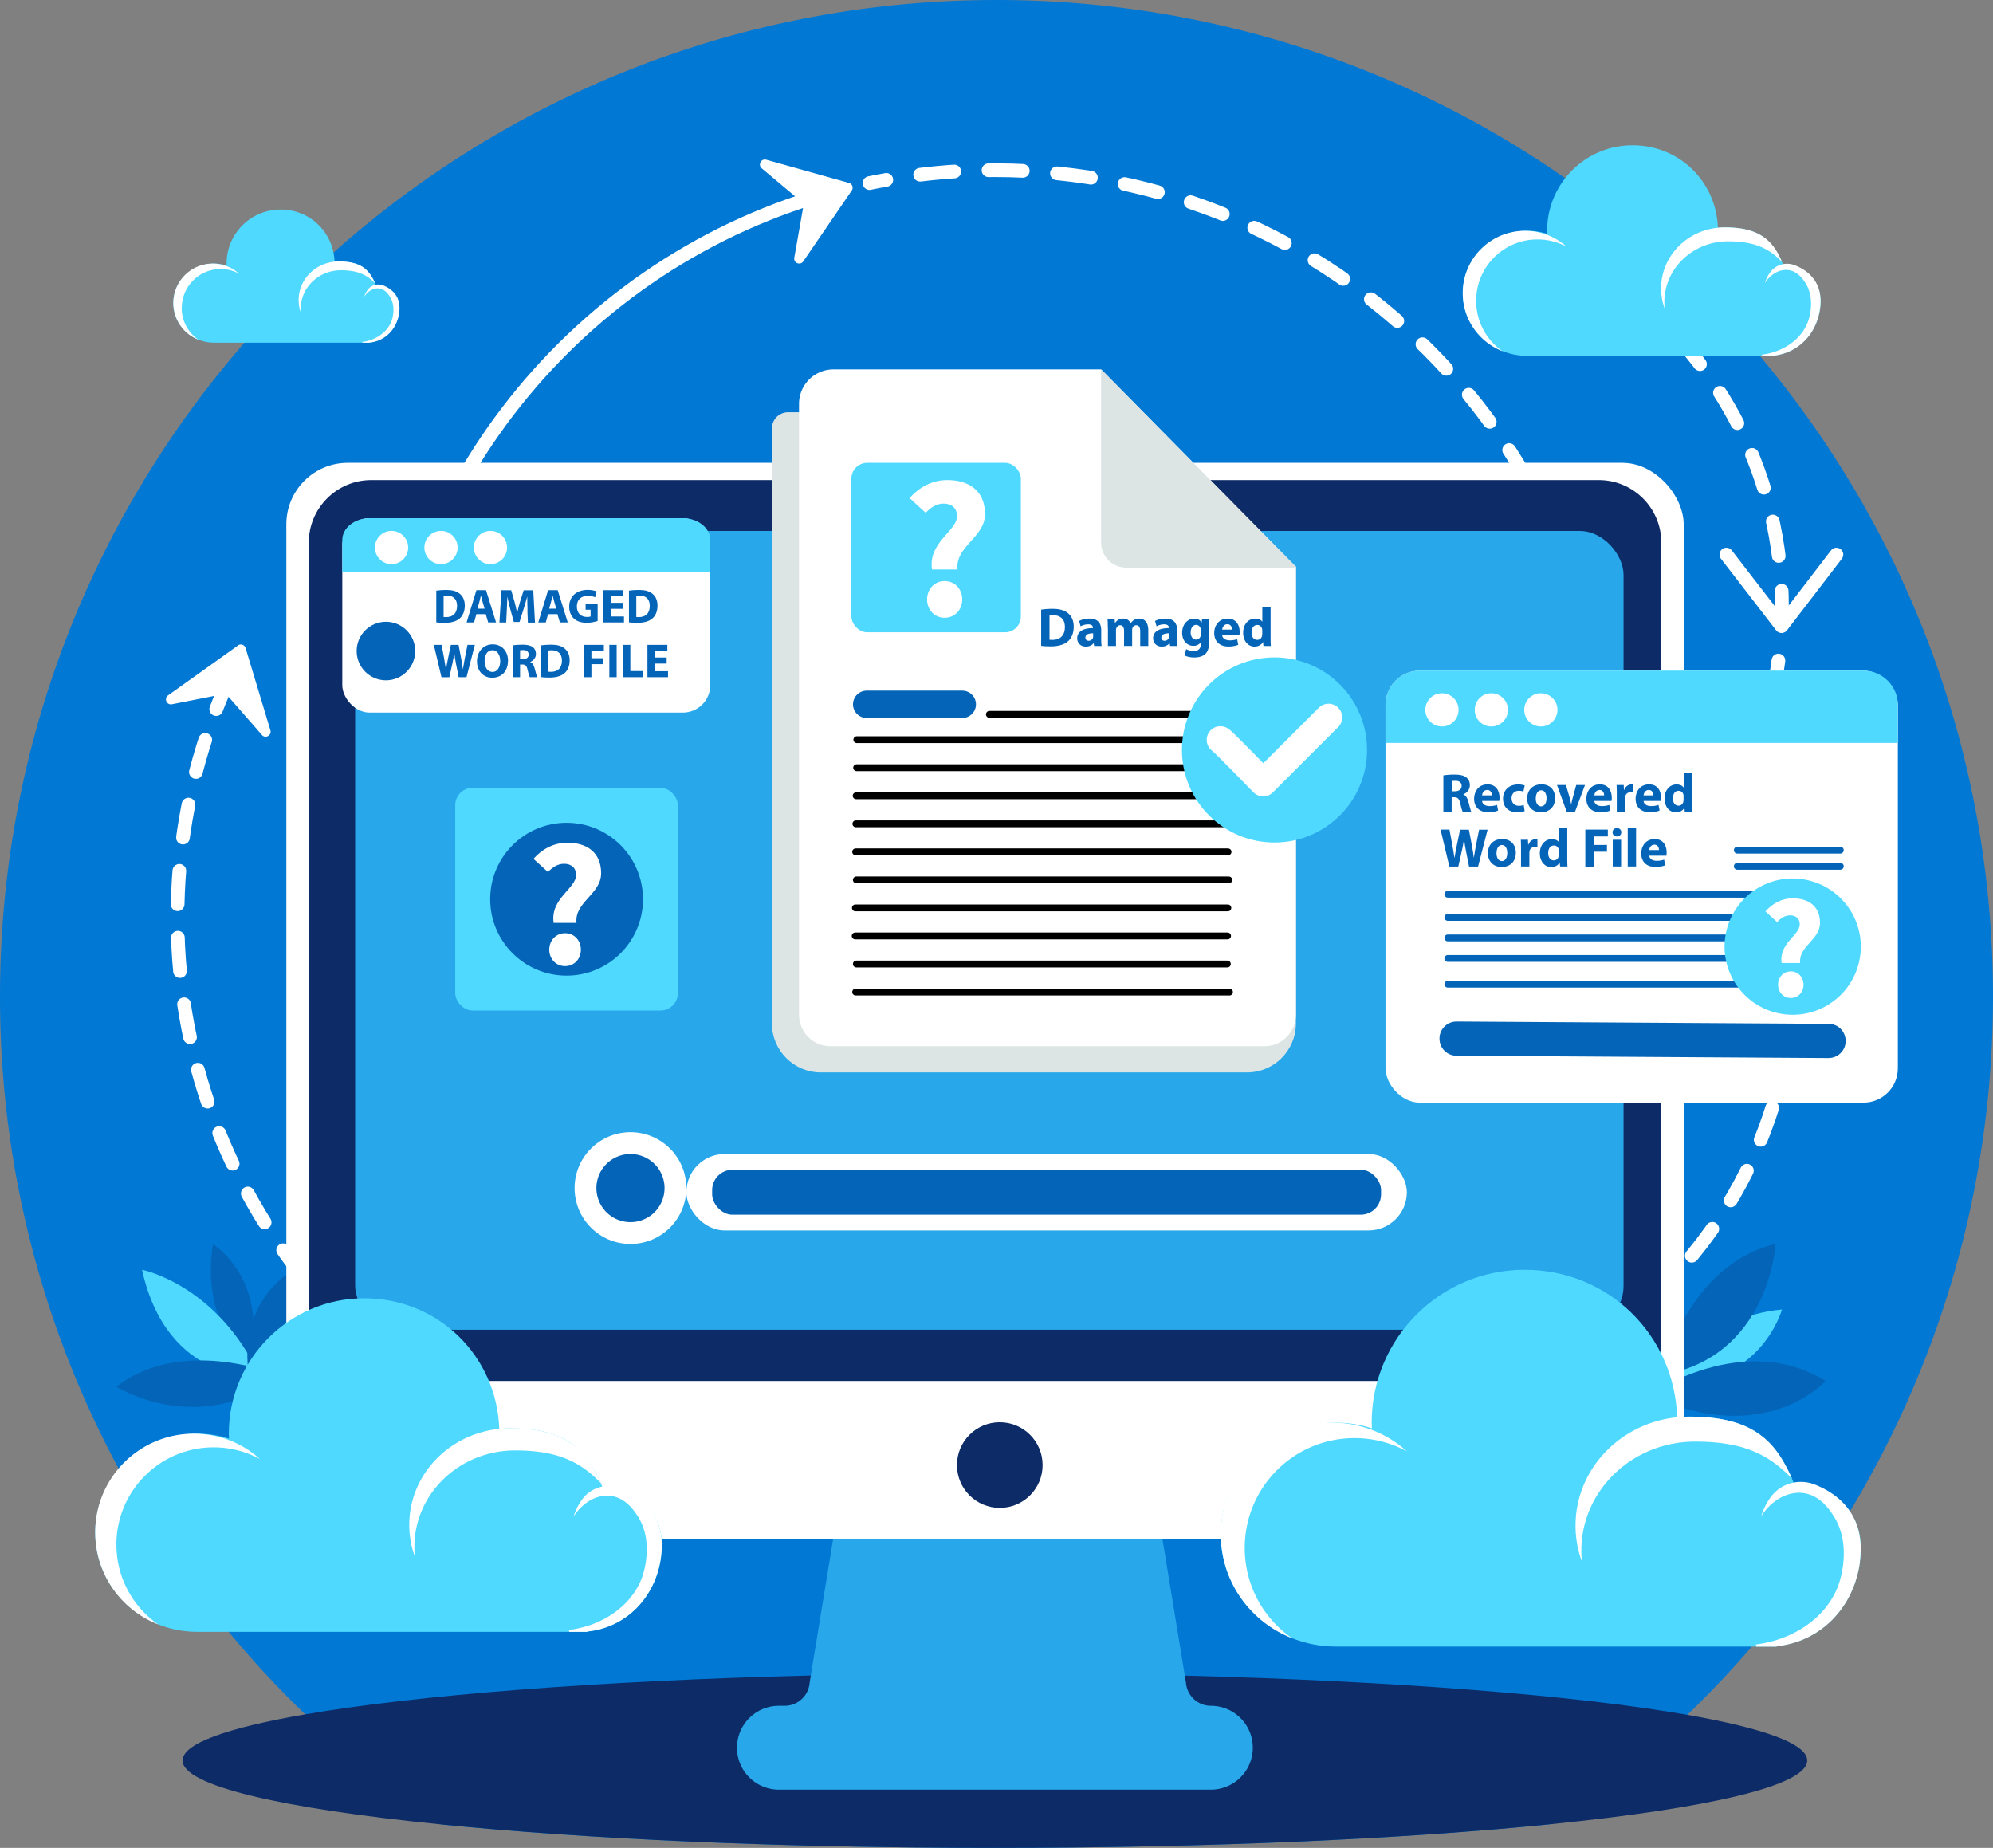
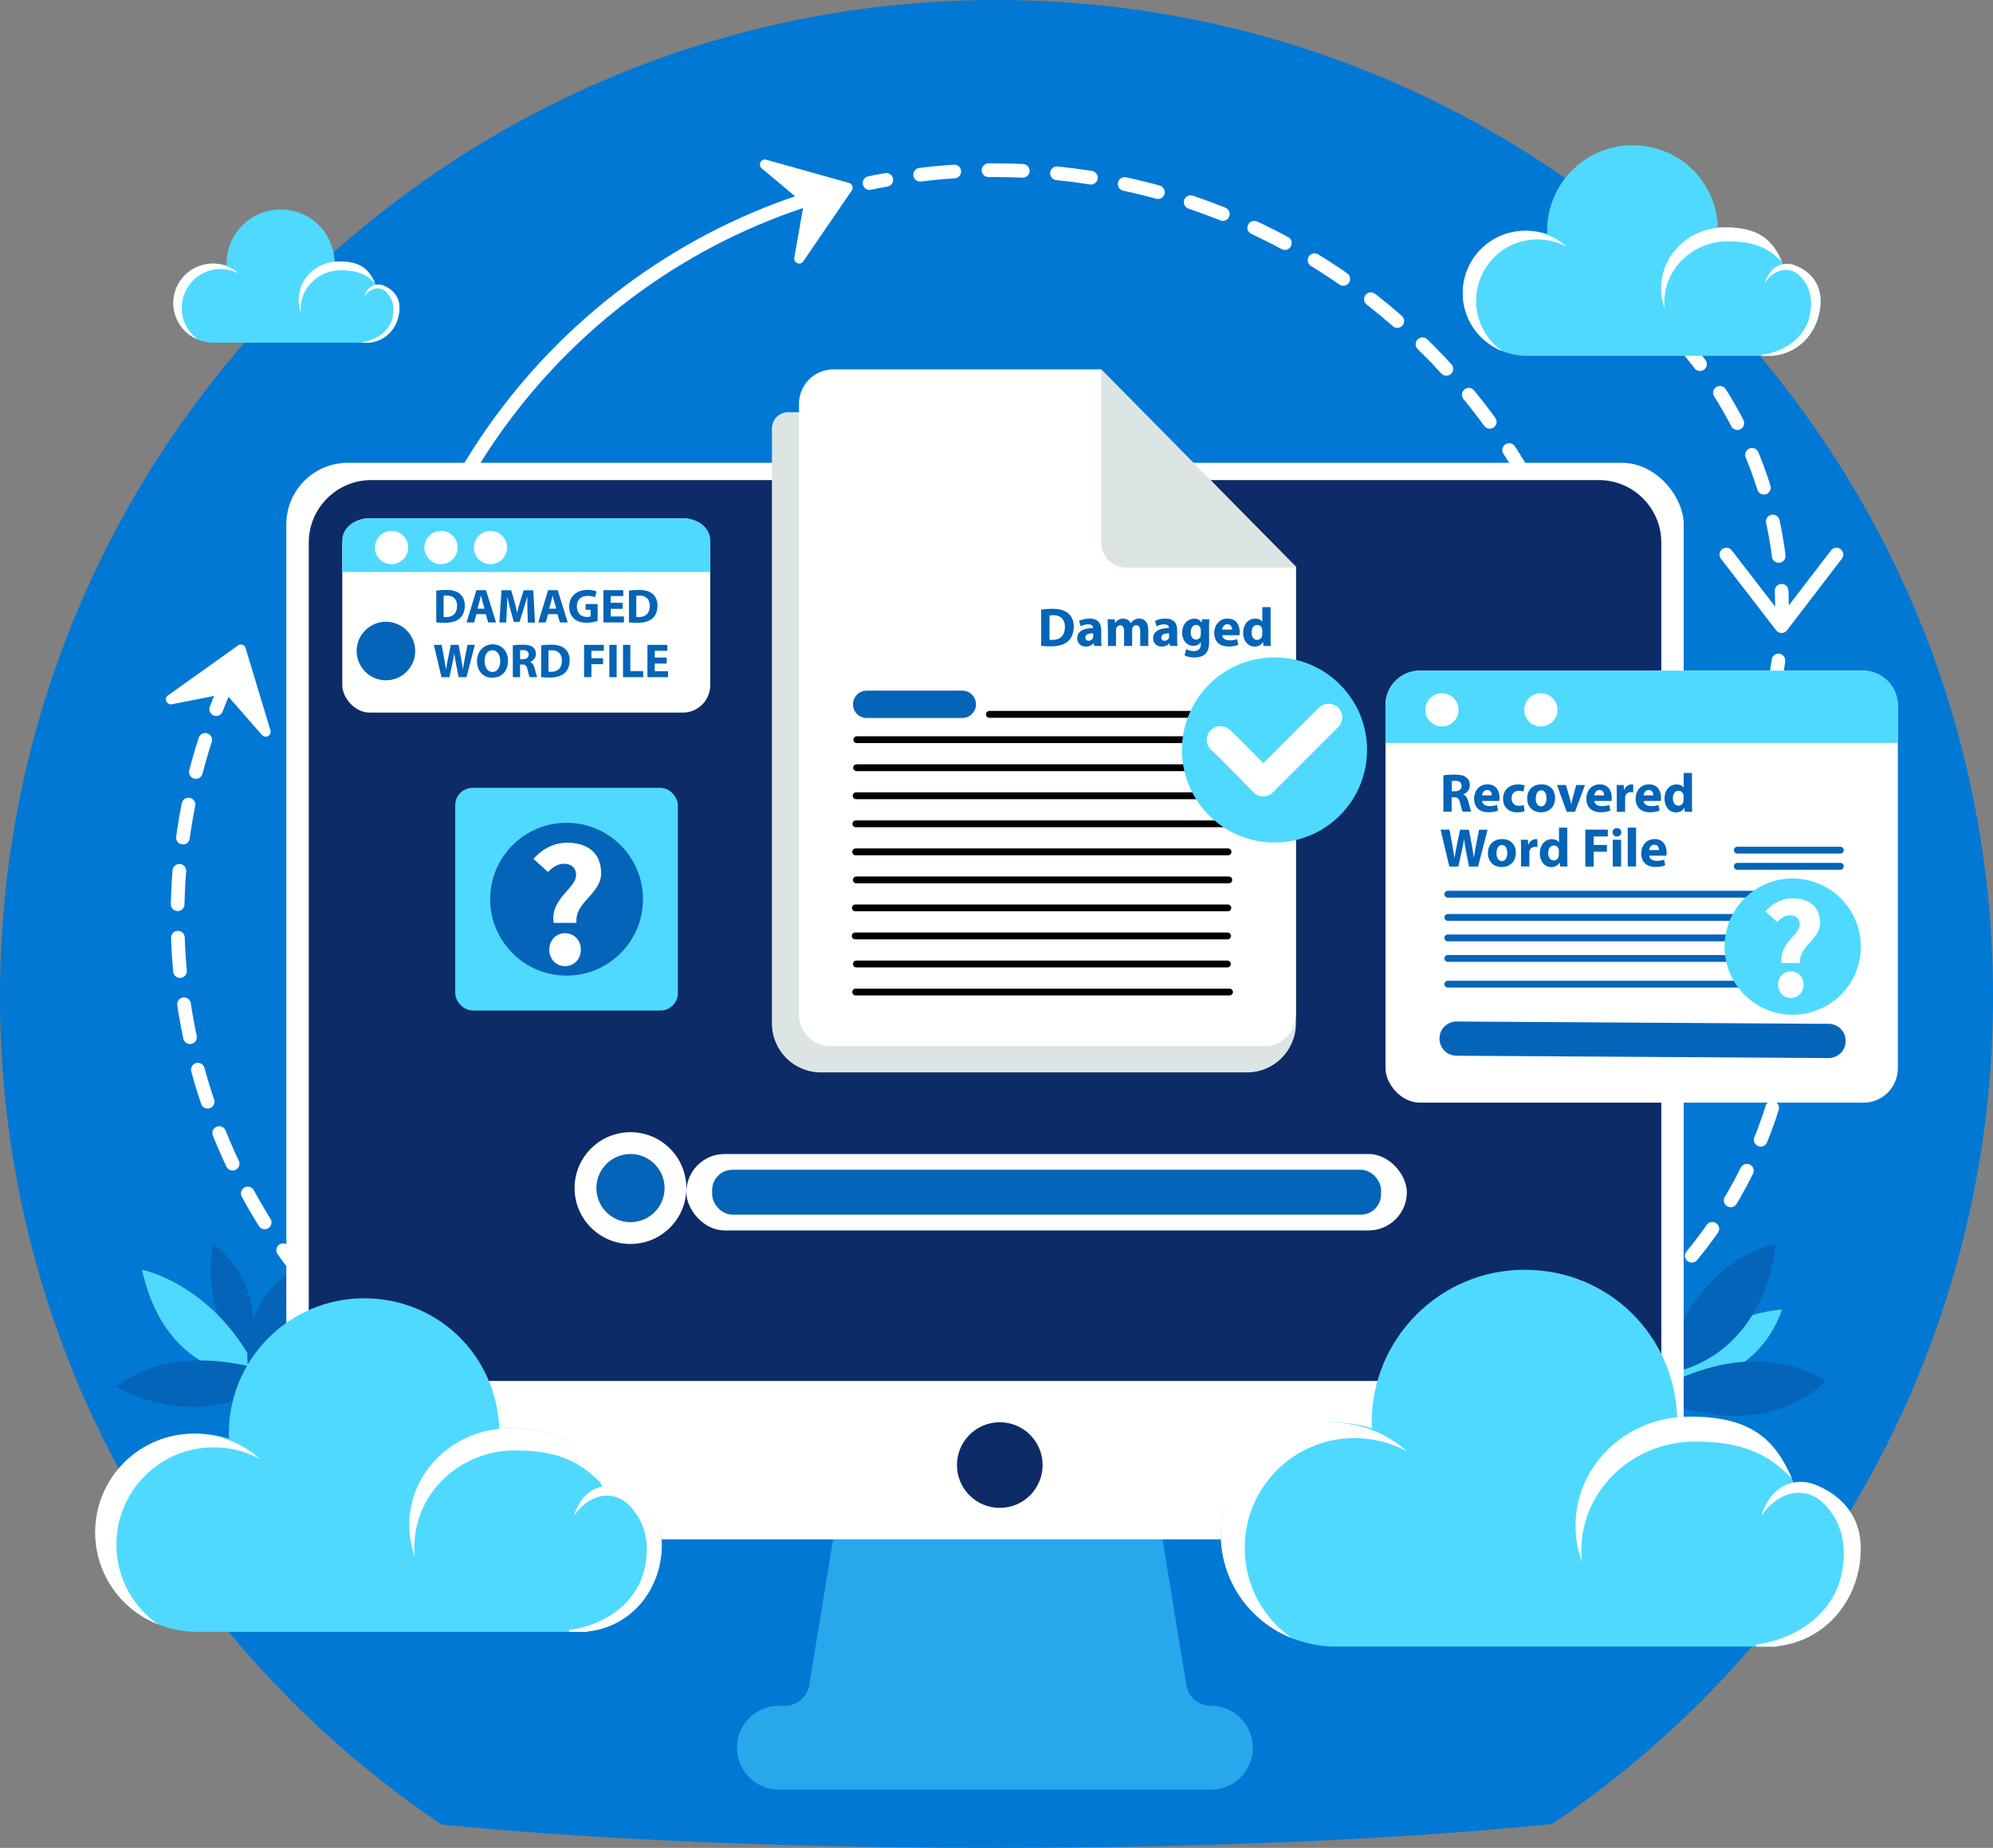
<svg xmlns="http://www.w3.org/2000/svg" viewBox="0 0 291.36 270.13">
  <rect x="0" y="0" width="291.36" height="270.13" fill="#808080" stroke="none" />
  <path d="M291.36 145.68c0 27.53-7.64 53.27-20.9 75.23a138 138 0 0 1-1.53 2.47c-3.85 6.1-8.14 11.88-12.83 17.32-2.97 3.47-6.13 6.8-9.43 9.98a146 146 0 0 1-19.78 15.97c-21.26 2.16-49.93 3.48-81.45 3.48s-59.69-1.3-80.89-3.42a147 147 0 0 1-19.93-16.1c-3.95-3.8-7.69-7.83-11.18-12.06-5.28-6.37-10.03-13.2-14.18-20.42-.63-1.11-1.25-2.22-1.86-3.35-.02-.03-.04-.07-.06-.11C6.28 194.14 0 170.64 0 145.68c0-36.57 13.48-70 35.74-95.58 2.82-3.25 5.79-6.37 8.9-9.36.57-.55 1.15-1.1 1.73-1.64v-.01c.78-.73 1.56-1.44 2.36-2.15C74.49 13.97 108.45 0 145.68 0c30.91 0 59.57 9.63 83.15 26.05 5.28 3.67 10.3 7.69 15.04 12.02.38.34.75.68 1.12 1.02 4.35 4.06 8.45 8.38 12.27 12.93 21.28 25.32 34.1 57.99 34.1 93.66" fill="#0178d4" />
  <path d="M145.44 203.94c-49.45 0-89.53-40.08-89.53-89.53 0-40.8 27.29-75.22 64.61-86.02" fill="none" stroke="#fff" stroke-miterlimit="10" stroke-width="2" />
  <g fill="none" stroke="#fff" stroke-linecap="round" stroke-linejoin="round" stroke-width="2">
    <path d="M127.12 26.76c.81-.17 1.63-.33 2.45-.47" />
    <path d="M134.52 25.54q5.37-.66 10.92-.66c49.45 0 89.53 40.08 89.53 89.53 0 19.67-6.34 37.86-17.1 52.63" stroke-dasharray="0 0 5.01 5.01" />
    <path d="M216.38 169.05c-.51.66-1.03 1.31-1.55 1.96" />
  </g>
  <g fill="none" stroke="#fff" stroke-linecap="round" stroke-linejoin="round" stroke-width="2">
    <path d="M110.38 218.51c-.84 0-1.67-.01-2.5-.04" />
    <path d="M103 218.19c-43.17-3.74-77.05-39.97-77.05-84.11 0-9.87 1.69-19.34 4.8-28.14" stroke-dasharray="0 0 4.89 4.89" />
    <path d="M31.61 103.66c.3-.78.61-1.55.94-2.32" />
  </g>
  <g fill="none" stroke="#fff" stroke-linecap="round" stroke-linejoin="round" stroke-width="2">
    <path d="M231.46 38.12c.72.42 1.43.86 2.13 1.31" />
    <path d="M237.76 42.38c13.84 10.72 22.75 27.5 22.75 46.37 0 30.67-23.56 55.84-53.56 58.4" stroke-dasharray="0 0 5.11 5.11" />
    <path d="M204.4 147.32c-.83.03-1.66.05-2.5.05" />
  </g>
  <circle cx="197.47" cy="142.47" r="64.62" fill="none" stroke="#fff" stroke-dasharray="0 0 4.95 4.95" stroke-linecap="round" stroke-linejoin="round" stroke-width="2" />
  <path d="m34.79 94.36-10.22 7.29c-.64.45-.2 1.45.56 1.3l7.46-1.47c.25-.05.52.04.69.23l5.01 5.73c.51.59 1.47.06 1.24-.69L35.9 94.73a.724.724 0 0 0-1.12-.38Zm89.32-67.62-12.09-3.39c-.75-.21-1.26.75-.66 1.26l5.83 4.89c.2.17.29.43.25.68l-1.32 7.49c-.14.77.87 1.18 1.31.54l7.09-10.36c.28-.41.08-.98-.4-1.11Z" fill="#fff" />
  <path fill="none" stroke="#fff" stroke-linecap="round" stroke-linejoin="round" stroke-width="2" d="m252.38 81.07 8.07 10.46 8.02-10.46" />
  <path d="M242.86 201.87s6.33-9.47 17.65-10.44c0 0-3.38 12.14-17.65 10.44" fill="#4fd9ff" />
  <path d="M241.02 203.94s13.76-9.56 25.86-2.07c0 0-8.67 9.93-25.86 2.07" fill="#0464b8" />
  <path d="M242.86 201.02s3.6-16.04 16.71-19.17c0 0-.9 16.62-16.71 19.17m-206.31-2.07s3.11-10.74-5.4-17.1c0 0-2.3 10.94 5.4 17.1" fill="#0464b8" />
  <path d="M20.76 185.62s10.98 2.13 17.23 15.57c0 0-13.49 1.2-17.23-15.57" fill="#4fd9ff" />
  <path d="M41.86 186.38s-7.14 4.46-5.44 14.83c0 0 9.31-5.99 5.44-14.83" fill="#0464b8" />
  <path d="M41.19 201.21s-14.3-6.15-24.17 1.51c0 0 11.89 7.56 24.17-1.51" fill="#0464b8" />
-   <path d="M264.2 257.36c0 3.66-14.34 6.96-37.31 9.29-21.26 2.16-49.93 3.48-81.45 3.48s-59.69-1.3-80.89-3.42c-23.29-2.33-37.86-5.66-37.86-9.35 0-2.48 6.57-4.79 17.93-6.75 16.41-2.82 42.82-4.91 73.91-5.68 8.65-.22 17.66-.33 26.91-.33s18.86.12 27.77.35c30.98.8 57.23 2.9 73.46 5.73 11.12 1.95 17.53 4.23 17.53 6.68" fill="#0d2b67" />
  <path d="M177.02 249.36c-1.91 0-3.49-1.47-3.64-3.37l-5.66-34.59h-43.7l-5.66 34.59a3.653 3.653 0 0 1-3.64 3.37h-.85a6.13 6.13 0 0 0 0 12.26h63.15a6.13 6.13 0 0 0 0-12.26" fill="#28a7ea" />
  <rect x="41.86" y="67.66" width="204.28" height="157.36" rx="8.98" ry="8.98" fill="#fff" />
  <path d="M54.27 70.18h179.46c5.04 0 9.14 4.09 9.14 9.14v122.56H45.14V79.32c0-5.04 4.09-9.14 9.14-9.14Z" fill="#0d2b67" />
-   <rect x="51.92" y="77.62" width="185.43" height="116.77" rx="6.42" ry="6.42" fill="#28a7ea" />
  <circle cx="146.16" cy="214.17" r="6.26" fill="#0d2b67" />
  <rect x="50.04" y="75.75" width="53.79" height="28.42" rx="4" ry="4" fill="#fff" />
  <path d="M103.83 78.94v4.68H50.04v-4.68c0-1.76 1.79-3.19 4-3.19h45.79c2.21 0 4 1.43 4 3.19" fill="#4fd9ff" />
  <rect x="202.55" y="98.04" width="74.9" height="63.15" rx="5.02" ry="5.02" fill="#fff" />
  <path d="M277.45 103.06v5.54h-74.9v-5.54c0-2.77 2.25-5.02 5.02-5.02h64.86c2.77 0 5.02 2.25 5.02 5.02" fill="#4fd9ff" />
  <path d="M267.32 154.67h-.02l-54.38-.34c-1.38 0-2.49-1.13-2.48-2.52 0-1.38 1.13-2.48 2.5-2.48h.02l54.38.34c1.38 0 2.49 1.13 2.48 2.52 0 1.38-1.13 2.48-2.5 2.48" fill="#0464b8" />
  <path fill="none" stroke="#0464b8" stroke-linecap="round" stroke-linejoin="round" d="M211.66 143.87h45.32m-45.32-3.76h45.32m-45.32-3h45.32m-45.32-3h45.32m-45.32-3.39h45.32m-3-4.08h15.06m-15.06-2.36h15.06" />
  <circle cx="262.08" cy="138.38" r="9.96" transform="rotate(-76.66 262.078 138.383)" fill="#4fd9ff" />
  <path d="M263.11 135.13c0-.86-.58-1.32-1.41-1.32-.77 0-1.34.4-1.91.97l-1.7-1.55c.99-1.12 2.37-1.91 4-1.91 2.26 0 3.98 1.12 3.98 3.6s-3.15 3.38-2.91 5.86h-2.7c-.43-2.88 2.65-4.06 2.65-5.65m-3.17 8.82c0-1.1.79-1.95 1.86-1.95s1.86.85 1.86 1.95-.79 1.94-1.86 1.94-1.86-.85-1.86-1.94" fill="#fff" />
  <path d="M211.02 113.35c.39-.07.97-.12 1.62-.12.8 0 1.36.12 1.74.43.32.26.5.63.5 1.13 0 .68-.49 1.16-.95 1.32v.03c.37.15.58.51.72 1 .17.61.33 1.31.43 1.52h-1.25c-.08-.16-.22-.59-.37-1.26s-.38-.85-.88-.86h-.36v2.12h-1.21v-5.31Zm1.21 2.32h.48c.6 0 .97-.31.97-.78 0-.49-.34-.75-.89-.75-.29 0-.46.02-.55.04v1.48Zm4.44 1.43c.04.5.54.74 1.1.74.41 0 .75-.06 1.08-.17l.16.82c-.4.17-.89.25-1.42.25-1.33 0-2.09-.77-2.09-1.99 0-.99.62-2.09 1.97-2.09 1.27 0 1.75.99 1.75 1.95 0 .21-.02.39-.04.48h-2.52Zm1.43-.83c0-.29-.13-.79-.68-.79-.51 0-.72.47-.76.79zm4.79 2.3c-.22.1-.63.18-1.09.18-1.26 0-2.07-.77-2.07-2 0-1.14.78-2.08 2.24-2.08.32 0 .67.06.93.15l-.19.9c-.15-.06-.36-.12-.68-.12-.64 0-1.06.46-1.05 1.1 0 .72.48 1.1 1.07 1.1.29 0 .51-.05.7-.13zm4.45-1.9c0 1.43-1.01 2.08-2.06 2.08-1.14 0-2.02-.75-2.02-2.02s.83-2.07 2.09-2.07 1.99.82 1.99 2.01m-2.83.04c0 .67.28 1.17.8 1.17.47 0 .78-.48.78-1.18 0-.58-.22-1.17-.77-1.17-.58 0-.8.6-.8 1.18Zm4.42-1.95.53 1.82c.1.33.16.64.22.95h.03c.06-.32.13-.62.22-.95l.5-1.82h1.28l-1.46 3.91h-1.21l-1.42-3.91h1.32Zm4.15 2.34c.04.5.54.74 1.1.74.41 0 .75-.06 1.08-.17l.16.82c-.4.17-.89.25-1.42.25-1.33 0-2.09-.77-2.09-1.99 0-.99.62-2.09 1.97-2.09 1.27 0 1.75.99 1.75 1.95 0 .21-.02.39-.04.48h-2.52Zm1.43-.83c0-.29-.13-.79-.68-.79-.51 0-.72.47-.76.79zm1.85-.22c0-.57-.01-.95-.03-1.29h1.04l.04.72h.03c.2-.57.68-.81 1.06-.81.11 0 .17 0 .26.02v1.14c-.09-.02-.19-.03-.33-.03-.45 0-.75.24-.83.62-.01.08-.02.17-.02.27v1.98h-1.22zm3.92 1.05c.04.5.54.74 1.1.74.41 0 .75-.06 1.08-.17l.16.82c-.4.17-.89.25-1.42.25-1.33 0-2.09-.77-2.09-1.99 0-.99.62-2.09 1.97-2.09 1.27 0 1.75.99 1.75 1.95 0 .21-.02.39-.04.48h-2.52Zm1.43-.83c0-.29-.13-.79-.68-.79-.51 0-.72.47-.76.79zm5.64-3.28v4.51c0 .44.01.91.03 1.17h-1.08l-.05-.57h-.02c-.25.44-.72.66-1.22.66-.92 0-1.67-.79-1.67-2.01 0-1.31.82-2.08 1.75-2.08.48 0 .85.17 1.03.44h.02v-2.12h1.22Zm-1.22 3.42c0-.07 0-.15-.02-.22-.07-.33-.33-.59-.71-.59-.56 0-.84.49-.84 1.11 0 .66.33 1.07.83 1.07.35 0 .63-.24.7-.58.02-.08.03-.18.03-.28v-.51Zm-34.25 10.26-1.28-5.39h1.3l.41 2.22c.12.64.23 1.34.31 1.89h.02c.09-.59.22-1.23.35-1.9l.46-2.2h1.29l.43 2.27c.12.63.21 1.2.28 1.8h.02c.08-.6.2-1.23.32-1.87l.44-2.2h1.24l-1.39 5.39h-1.32l-.46-2.32c-.11-.54-.19-1.05-.26-1.66h-.02c-.09.61-.18 1.12-.31 1.66l-.52 2.32h-1.34Zm9.72-2c0 1.43-1.01 2.08-2.06 2.08-1.14 0-2.02-.75-2.02-2.02s.83-2.07 2.09-2.07 1.99.82 1.99 2.01m-2.83.04c0 .67.28 1.17.8 1.17.47 0 .78-.48.78-1.18 0-.58-.22-1.17-.77-1.17-.58 0-.8.6-.8 1.18Zm3.59-.66c0-.57-.01-.95-.03-1.29h1.04l.04.72h.03c.2-.57.68-.81 1.06-.81.11 0 .17 0 .26.02v1.14c-.09-.02-.19-.03-.33-.03-.45 0-.75.24-.83.62-.01.08-.02.17-.02.27v1.98h-1.22zm6.76-3.06v4.51c0 .44.01.91.03 1.17h-1.08l-.05-.57H228c-.25.44-.72.66-1.22.66-.92 0-1.67-.79-1.67-2.01 0-1.31.82-2.08 1.75-2.08.48 0 .85.17 1.03.44h.02v-2.12h1.22Zm-1.22 3.42c0-.07 0-.15-.02-.22-.07-.33-.33-.59-.71-.59-.56 0-.84.49-.84 1.11 0 .66.33 1.07.83 1.07.35 0 .63-.24.7-.58.02-.08.03-.18.03-.28v-.51Zm3.86-3.13h3.29v1h-2.07v1.24h1.94v.99h-1.94v2.17h-1.22v-5.39Zm5.26.39c0 .34-.25.61-.65.61s-.63-.27-.63-.61c0-.35.25-.61.64-.61s.64.26.64.61m-1.25 5v-3.91h1.22v3.91zm2.19-5.68h1.22v5.68h-1.22zm3.14 4.11c.04.5.54.74 1.1.74.41 0 .75-.06 1.08-.17l.16.82c-.4.17-.89.25-1.42.25-1.33 0-2.09-.77-2.09-1.99 0-.99.62-2.09 1.97-2.09 1.27 0 1.75.99 1.75 1.95 0 .21-.02.39-.04.48h-2.52Zm1.43-.83c0-.29-.13-.79-.68-.79-.51 0-.72.47-.76.79z" fill="#0464b8" />
  <path d="M161.36 60.26h-46.15c-1.3 0-2.36 1.06-2.36 2.36v87c0 3.95 3.2 7.15 7.15 7.15h62.3c3.95 0 7.15-3.2 7.15-7.15V82.85l-28.09-22.6Z" fill="#dce5e4" />
  <path d="M189.45 82.85v65.49a4.6 4.6 0 0 1-4.6 4.6H121.4c-2.53 0-4.59-2.06-4.59-4.6v-89.3c0-2.78 2.26-5.04 5.04-5.04h39.13z" fill="#fff" />
  <path d="M189.45 82.85v.13h-24.8c-2.03 0-3.67-1.64-3.67-3.67V54z" fill="#dce5e4" />
-   <rect x="124.47" y="67.66" width="24.77" height="24.77" rx="2.3" ry="2.3" fill="#4fd9ff" />
-   <path d="M139.91 75.45c0-1.19-.81-1.83-1.95-1.83-1.07 0-1.85.55-2.64 1.34l-2.35-2.15c1.37-1.55 3.27-2.63 5.53-2.63 3.12 0 5.5 1.54 5.5 4.97s-4.36 4.67-4.02 8.1h-3.73c-.59-3.98 3.66-5.61 3.66-7.8m-4.38 12.18c0-1.52 1.1-2.69 2.57-2.69s2.57 1.17 2.57 2.69-1.1 2.68-2.57 2.68-2.57-1.17-2.57-2.68" fill="#fff" />
  <path d="M152.21 89.12c.45-.07 1.03-.12 1.64-.12 1.02 0 1.69.19 2.21.58.56.42.91 1.08.91 2.03 0 1.03-.37 1.75-.89 2.18-.57.47-1.43.7-2.49.7-.63 0-1.08-.04-1.38-.08zm1.22 4.4c.11.02.28.02.42.02 1.1 0 1.83-.6 1.83-1.89 0-1.12-.65-1.71-1.7-1.71-.27 0-.45.02-.55.05zm6.53.91-.07-.39h-.03c-.25.31-.65.48-1.12.48-.8 0-1.26-.57-1.26-1.2 0-1.02.91-1.5 2.3-1.5v-.05c0-.21-.11-.51-.72-.5-.4 0-.82.14-1.08.29l-.22-.78c.27-.16.81-.35 1.52-.35 1.3 0 1.71.77 1.71 1.69v1.36c0 .37.02.73.06.95h-1.1Zm-.15-1.85c-.64 0-1.13.15-1.13.62 0 .32.21.47.48.47.3 0 .55-.2.63-.45.02-.06.02-.14.02-.21zm2.14-.81c0-.49-.01-.9-.03-1.25h1.03l.05.53h.03c.17-.25.51-.62 1.18-.62.51 0 .9.26 1.07.67h.02q.225-.315.51-.48c.21-.13.45-.19.74-.19.75 0 1.32.53 1.32 1.7v2.3h-1.18V92.3c0-.57-.18-.9-.58-.9-.28 0-.48.19-.56.42-.03.09-.04.21-.04.31v2.29h-1.18v-2.19c0-.49-.18-.83-.56-.83-.31 0-.5.24-.57.44a.8.8 0 0 0-.05.31v2.28h-1.18v-2.66Zm9.11 2.66-.07-.39h-.03c-.25.31-.65.48-1.12.48-.8 0-1.26-.57-1.26-1.2 0-1.02.91-1.5 2.3-1.5v-.05c0-.21-.11-.51-.72-.5-.4 0-.82.14-1.08.29l-.22-.78c.27-.16.81-.35 1.52-.35 1.3 0 1.71.77 1.71 1.69v1.36c0 .37.02.73.06.95h-1.1Zm-.15-1.85c-.64 0-1.13.15-1.13.62 0 .32.21.47.48.47.3 0 .55-.2.63-.45.02-.06.02-.14.02-.21zm5.88-2.06c-.02.25-.03.58-.03 1.17v2.18c0 .75-.15 1.37-.59 1.76-.43.37-1.01.48-1.59.48-.52 0-1.06-.11-1.41-.3l.24-.92c.25.14.67.29 1.13.29.58 0 1.01-.31 1.01-1.03v-.25h-.02c-.23.32-.61.51-1.06.51-.96 0-1.65-.78-1.65-1.91 0-1.26.81-2.06 1.77-2.06.54 0 .87.23 1.07.56h.02l.04-.47h1.06Zm-1.25 1.6c0-.08 0-.16-.02-.23-.08-.32-.32-.54-.65-.54-.44 0-.8.4-.8 1.11 0 .58.29 1.04.79 1.04.31 0 .57-.21.65-.49.03-.09.04-.22.04-.32v-.58Zm3.14.75c.04.5.54.74 1.1.74.41 0 .75-.06 1.08-.17l.16.82c-.4.16-.89.25-1.42.25-1.33 0-2.09-.77-2.09-1.99 0-.99.62-2.09 1.97-2.09 1.27 0 1.75.99 1.75 1.95 0 .21-.02.39-.04.48h-2.52Zm1.43-.83c0-.29-.13-.79-.68-.79-.51 0-.72.47-.76.79zm5.64-3.29v4.51c0 .44.01.91.03 1.17h-1.08l-.05-.57h-.02c-.25.44-.72.66-1.22.66-.92 0-1.67-.79-1.67-2.01 0-1.31.82-2.08 1.75-2.08.48 0 .85.17 1.03.44h.02v-2.12h1.22Zm-1.22 3.42c0-.07 0-.15-.02-.22-.07-.33-.33-.59-.7-.59-.56 0-.84.49-.84 1.11 0 .66.33 1.07.83 1.07.35 0 .63-.24.7-.58.02-.08.03-.18.03-.28z" fill="#0464b8" />
  <circle cx="210.8" cy="103.77" r="2.43" fill="#fff" />
-   <circle cx="218.02" cy="103.77" r="2.43" fill="#fff" />
  <path d="M222.83 103.77c0-1.34 1.09-2.43 2.43-2.43s2.43 1.09 2.43 2.43-1.09 2.43-2.43 2.43-2.43-1.09-2.43-2.43M54.81 80.04c0-1.34 1.09-2.43 2.43-2.43s2.43 1.09 2.43 2.43-1.09 2.43-2.43 2.43-2.43-1.09-2.43-2.43" fill="#fff" />
  <circle cx="64.47" cy="80.04" r="2.43" fill="#fff" />
  <path d="M69.27 80.04c0-1.34 1.09-2.43 2.43-2.43s2.43 1.09 2.43 2.43-1.09 2.43-2.43 2.43-2.43-1.09-2.43-2.43" fill="#fff" />
  <path d="M63.78 86.34c.39-.06.9-.1 1.44-.1.9 0 1.48.17 1.93.51.49.37.8.94.8 1.78 0 .9-.33 1.53-.78 1.91-.5.41-1.26.61-2.18.61-.55 0-.95-.03-1.21-.07zm1.07 3.85c.09.02.24.02.37.02.97 0 1.6-.53 1.6-1.65 0-.98-.57-1.5-1.49-1.5-.23 0-.39.02-.48.04zm4.79-.41-.33 1.21h-1.1l1.44-4.72h1.4l1.47 4.72h-1.15l-.36-1.21h-1.36Zm1.2-.8-.29-1c-.08-.28-.16-.63-.24-.91h-.01c-.07.28-.14.64-.22.91l-.28 1zm6.28.21c-.02-.57-.04-1.25-.04-1.94h-.02c-.15.6-.35 1.27-.53 1.83l-.58 1.84h-.83l-.51-1.82c-.15-.56-.31-1.23-.43-1.85h-.01c-.02.64-.05 1.37-.08 1.96L74 91h-.99l.3-4.72h1.42l.46 1.58c.15.54.29 1.13.4 1.69h.02c.13-.55.29-1.17.45-1.69l.5-1.57h1.4l.25 4.72h-1.04l-.07-1.81Zm3 .59-.33 1.21h-1.1l1.44-4.72h1.4L83 90.99h-1.15l-.36-1.21h-1.36Zm1.2-.8-.29-1c-.08-.28-.17-.63-.24-.91h-.01c-.07.28-.14.64-.22.91l-.28 1zm6.06 1.79c-.33.11-.95.27-1.58.27-.86 0-1.48-.22-1.92-.63-.43-.41-.67-1.02-.67-1.72 0-1.57 1.15-2.46 2.7-2.46.61 0 1.08.12 1.31.23l-.22.85c-.26-.11-.58-.2-1.1-.2-.89 0-1.57.5-1.57 1.53s.62 1.55 1.49 1.55c.24 0 .44-.03.52-.07v-.99h-.73v-.83h1.76v2.49ZM91.02 89h-1.74v1.12h1.94v.87h-3.01v-4.72h2.91v.87h-1.84v.98h1.74v.87Zm.93-2.66c.39-.06.9-.1 1.44-.1.9 0 1.48.17 1.93.51.49.37.8.94.8 1.78 0 .9-.33 1.53-.78 1.91-.5.41-1.26.61-2.18.61-.55 0-.95-.03-1.21-.07zm1.07 3.85c.09.02.24.02.37.02.97 0 1.6-.53 1.6-1.65 0-.98-.57-1.5-1.49-1.5-.23 0-.39.02-.48.04zm-28.48 8.8-1.12-4.72h1.14l.36 1.94c.1.56.2 1.17.27 1.65h.01c.08-.51.19-1.08.31-1.66l.4-1.93h1.13l.38 1.99c.1.55.18 1.05.25 1.58h.01c.07-.53.17-1.07.28-1.64l.38-1.93h1.08l-1.22 4.72h-1.15l-.4-2.03c-.09-.47-.17-.92-.23-1.45h-.01c-.08.53-.16.98-.27 1.46L65.69 99h-1.17Zm9.72-2.4c0 1.55-.93 2.48-2.31 2.48s-2.22-1.06-2.22-2.41.91-2.47 2.3-2.47 2.24 1.08 2.24 2.39Zm-3.41.06c0 .92.44 1.58 1.15 1.58s1.13-.68 1.13-1.6c0-.85-.4-1.58-1.14-1.58s-1.15.68-1.15 1.6Zm4.11-2.31c.34-.06.85-.1 1.42-.1.7 0 1.19.11 1.53.37.28.22.44.56.44.99 0 .6-.43 1.01-.83 1.16v.02c.33.13.51.45.63.88.15.53.29 1.15.38 1.33h-1.09c-.07-.14-.19-.52-.32-1.1-.13-.59-.33-.75-.77-.75h-.32v1.85h-1.06v-4.66Zm1.06 2.03h.42c.53 0 .85-.27.85-.68 0-.43-.3-.65-.78-.66-.26 0-.41.02-.48.04v1.3Zm3.09-2.03c.39-.06.9-.1 1.44-.1.9 0 1.48.17 1.93.51.49.37.8.94.8 1.78 0 .9-.33 1.53-.78 1.91-.5.41-1.26.61-2.18.61-.55 0-.95-.03-1.21-.07zm1.07 3.85c.09.02.24.02.37.02.97 0 1.6-.53 1.6-1.65 0-.98-.57-1.5-1.49-1.5-.23 0-.39.02-.48.04zm5.22-3.92h2.88v.87h-1.82v1.08h1.7v.87h-1.7v1.9h-1.07v-4.72Zm4.75 0v4.72h-1.07v-4.72zm.93 0h1.07v3.83h1.88v.89h-2.95zM97.46 97h-1.74v1.12h1.94v.87h-3.01v-4.72h2.91v.87h-1.84v.98h1.74v.87Z" fill="#0464b8" />
  <circle cx="56.42" cy="95.17" r="4.28" fill="#0464b8" />
  <path d="M140.68 104.96H126.7c-1.1 0-2-.9-2-2s.9-2 2-2h13.98c1.1 0 2 .9 2 2s-.9 2-2 2" fill="#0464b8" />
  <path fill="none" stroke="#000" stroke-linecap="round" stroke-linejoin="round" d="M144.64 104.43h37.97m-57.35 3.7h54.45m-54.48 4.1h54.44m-54.51 4.1h54.44m-54.48 4.1h54.45m-54.48 4.1h54.44m-54.34 4.1h54.45m-54.59 4.09h54.45m-54.48 4.1h54.44m-54.27 4.1h54.24m-54.34 4.1h54.65" />
  <circle cx="186.32" cy="109.63" r="13.53" fill="#4fd9ff" />
  <path d="M178.41 108.16c.19 0 6.26 6.26 6.26 6.26l9.55-9.55" fill="none" stroke="#fff" stroke-linecap="round" stroke-linejoin="round" stroke-width="4" />
  <path d="M96.64 227.58c-.79 5.95-5.12 10.35-10.79 10.92l.02.05H28.83c-8.24 0-14.91-6.48-14.91-14.48s6.67-14.49 14.91-14.49c1.63 0 3.19.26 4.65.73 0-.25-.03-.49-.03-.73 0-10.93 8.86-19.79 19.78-19.79s19.39 8.49 19.76 19.09c.51-.05 1.03-.08 1.56-.08 4.01 0 6.86.72 8.98 2.22q.045 0 .09.06c1.44 1.12 2.82 2.74 3.92 5.07.1.21.2.43.29.65 0 0 .37.98.47.99 1.29.18 9.53.77 8.34 9.79" fill="#4fd9ff" />
  <path d="M17.02 225.79c0 4.83 2.41 9.1 6.1 11.67-5.39-2.1-9.2-7.33-9.2-13.46 0-7.97 6.45-14.42 14.42-14.42 3.72 0 7.1 1.4 9.66 3.71a14.2 14.2 0 0 0-6.77-1.71c-7.85 0-14.21 6.36-14.21 14.21m70.81-8.99c-2.87-2.97-6.11-4.77-12.52-4.77-8.13 0-14.73 6.32-14.73 14.11 0 .49.03.97.08 1.44a13.4 13.4 0 0 1-.83-4.67c0-7.28 5.76-13.28 13.16-14.03.51-.05 1.03-.08 1.56-.08 4.01 0 6.86.72 8.98 2.22q.045 0 .09.06c1.46 1.01 2.56 2.42 3.47 4.19.15.28.3.57.45.88.1.21.2.43.29.65m8.81 10.78c-.79 5.95-5.12 10.35-10.79 10.92l.02.05h-2.65l-.05-.27c4.95-.64 9.1-3.5 10.66-7.6.14-.37 1.93-5.3-.7-9.19-.51-.76-1.72-2.54-3.83-2.81-1.99-.26-4.09.92-5.42 2.98.04-.15.35-1.29 1.25-2.5 1.29-1.75 3.61-2.39 5.63-1.6 2.87 1.12 6.7 3.79 5.87 10.02Z" fill="#fff" />
  <path d="M266.15 44.03c0 .34-.02.69-.07 1.07-.5 3.75-3.24 6.53-6.82 6.89l.02.03h-36.02c-1.28 0-2.49-.25-3.6-.69-.01 0-.01-.01-.02-.01a4 4 0 0 1-.46-.2 9.4 9.4 0 0 1-3.97-3.5c-.08-.13-.15-.26-.22-.38-.14-.24-.26-.49-.37-.74-.02-.03-.03-.06-.04-.09-.05-.1-.09-.21-.13-.31-.12-.31-.22-.62-.3-.94-.03-.11-.06-.22-.08-.33-.04-.18-.08-.37-.11-.56-.04-.24-.06-.47-.08-.71-.02-.22-.03-.45-.03-.68v-.04c0-.32.02-.63.05-.93.5-4.55 4.41-8.1 9.2-8.18h.16s.09 0 .13.01c.98 0 1.93.17 2.81.45 0-.16-.02-.31-.02-.46 0-6.9 5.59-12.49 12.49-12.49s12.24 5.36 12.47 12.05c.32-.03.66-.05.99-.05 2.38 0 4.11.4 5.43 1.24.02 0 .03.01.04.02 1 .71 1.97 1.78 2.73 3.38.06.13.12.27.18.41 0 0 .07.17.14.33.06.15.13.29.16.29.64.09 3.95.34 5.02 3.17q.06.18.12.39c.08.3.14.62.17.97 0 .02.01.05.01.07.01.17.02.34.02.52" fill="#4fd9ff" />
  <path d="M215.8 43.97a8.96 8.96 0 0 0 3.85 7.37c-3.4-1.33-5.81-4.63-5.81-8.5 0-5.03 4.07-9.1 9.1-9.1 2.35 0 4.48.88 6.1 2.34a8.9 8.9 0 0 0-4.27-1.08c-4.96 0-8.97 4.02-8.97 8.97m44.71-5.68c-1.81-1.88-3.85-3.01-7.9-3.01-5.13 0-9.3 3.99-9.3 8.91 0 .31.02.61.05.91-.34-.93-.52-1.92-.52-2.95 0-4.6 3.64-8.39 8.3-8.86.32-.03.66-.05.99-.05 2.38 0 4.11.4 5.43 1.24.02 0 .03.01.04.02 1.21.77 2.06 1.89 2.73 3.38.06.13.12.27.18.41m5.56 6.81c-.5 3.76-3.23 6.53-6.81 6.89v.03h-1.66l-.03-.17c3.13-.4 5.75-2.21 6.73-4.8.09-.23 1.22-3.35-.44-5.8-.32-.48-1.09-1.6-2.42-1.77-1.26-.16-2.58.58-3.42 1.88.02-.09.22-.81.79-1.58.82-1.1 2.28-1.51 3.56-1.01 1.81.7 4.23 2.39 3.71 6.32Z" fill="#fff" />
  <path d="M58.35 45.72c-.31 2.37-2.04 4.13-4.3 4.36v.02H31.28c-3.29 0-5.95-2.59-5.95-5.79s2.66-5.78 5.95-5.78c.65 0 1.27.1 1.86.29 0-.1-.02-.19-.02-.29 0-4.36 3.54-7.9 7.9-7.9s7.74 3.39 7.89 7.62c.2-.02.41-.03.62-.03 1.52 0 2.62.26 3.46.79.06.04.11.08.17.12.42.32.82.75 1.18 1.32.08.12.15.25.22.38.05.09.1.19.14.29.05.09.1.19.14.29 0 0 .14.39.18.4.52.07 3.81.3 3.33 3.91" fill="#4fd9ff" />
  <path d="M26.56 45c0 1.93.96 3.63 2.44 4.66a5.761 5.761 0 1 1 5.95-9.65c-.8-.44-1.72-.68-2.7-.68-3.13 0-5.67 2.54-5.67 5.67Zm28.27-3.59c-1.14-1.18-2.43-1.9-4.99-1.9-3.25 0-5.88 2.52-5.88 5.63 0 .2.01.39.03.58-.22-.59-.33-1.21-.33-1.87 0-2.91 2.3-5.3 5.25-5.6.2-.02.41-.03.62-.03 1.52 0 2.62.26 3.46.79.06.04.11.08.17.12.48.34.87.78 1.18 1.32.08.12.15.25.22.38.05.09.1.19.14.29.05.09.09.19.13.29m3.52 4.31c-.32 2.38-2.04 4.13-4.31 4.36v.02h-1.05l-.02-.11c1.98-.26 3.63-1.4 4.26-3.03.06-.15.77-2.12-.28-3.67-.2-.3-.69-1.01-1.53-1.12-.79-.1-1.63.37-2.16 1.19.01-.06.14-.51.5-1 .52-.7 1.44-.95 2.25-.64 1.15.45 2.67 1.51 2.35 4Z" fill="#fff" />
  <path d="M271.91 228.31c-.89 6.72-5.78 11.69-12.19 12.33l.02.06h-64.43c-9.31 0-16.84-7.32-16.84-16.36s7.53-16.37 16.84-16.37c1.84 0 3.6.3 5.25.83 0-.28-.03-.56-.03-.83 0-12.34 10.01-22.35 22.34-22.35s21.91 9.59 22.32 21.56c.02 0 .05-.01.07-.01.56-.04 1.12-.08 1.7-.08 4.52 0 7.74.82 10.14 2.5.04.01.07.04.11.08 1.6 1.25 3.14 3.04 4.37 5.62.02.03.03.07.05.1.11.24.22.49.33.74 0 0 .11.3.24.59.11.27.23.52.29.53 1.14.16 7.15.61 9.01 5.76.05.16.11.33.16.5.04.16.09.33.13.5.03.14.05.28.08.42q.075.42.12.87c0 .05.01.1.01.16 0 .11.02.23.02.35.04.77.01 1.6-.11 2.5" fill="#4fd9ff" />
  <path d="M181.97 226.28c0 5.46 2.72 10.28 6.89 13.18-6.09-2.37-10.39-8.28-10.39-15.2 0-9 7.29-16.29 16.29-16.29 4.2 0 8.02 1.58 10.91 4.19a16 16 0 0 0-7.65-1.93c-8.87 0-16.05 7.18-16.05 16.05m79.98-10.15c-3.24-3.36-6.89-5.39-14.13-5.39-9.19 0-16.64 7.14-16.64 15.94 0 .55.03 1.1.09 1.63a15.2 15.2 0 0 1-.94-5.28c0-8.23 6.5-15 14.86-15.85.02 0 .05-.01.07-.01.56-.04 1.12-.08 1.7-.08 4.52 0 7.74.82 10.14 2.5.04.01.07.04.11.08 1.62 1.13 2.84 2.68 3.86 4.62.18.32.35.65.51 1 .02.03.03.07.05.1.11.24.22.49.32.74m9.96 12.18c-.89 6.72-5.78 11.69-12.19 12.34l.02.06h-2.99l-.06-.31c5.59-.72 10.28-3.95 12.04-8.59.16-.42 2.18-5.99-.79-10.38-.58-.86-1.94-2.87-4.33-3.17-2.25-.29-4.62 1.04-6.12 3.37.04-.17.4-1.45 1.41-2.82 1.46-1.97 4.08-2.69 6.36-1.81 3.24 1.26 7.56 4.28 6.63 11.32Z" fill="#fff" />
  <rect x="66.55" y="115.17" width="32.55" height="32.55" rx="2.54" ry="2.54" fill="#4fd9ff" />
  <circle cx="82.83" cy="131.45" r="11.17" fill="#0464b8" />
  <path d="M84.22 127.91c0-1.06-.72-1.64-1.75-1.64-.96 0-1.66.5-2.37 1.2l-2.11-1.92c1.22-1.39 2.93-2.36 4.96-2.36 2.8 0 4.93 1.38 4.93 4.46s-3.91 4.19-3.6 7.26h-3.34c-.53-3.56 3.28-5.03 3.28-6.99Zm-3.92 10.92c0-1.36.98-2.41 2.31-2.41s2.31 1.05 2.31 2.41-.98 2.4-2.31 2.4-2.31-1.05-2.31-2.4" fill="#fff" />
  <circle cx="92.17" cy="173.68" r="8.17" fill="#fff" />
  <path d="M87.19 173.68a4.98 4.98 0 1 1 9.961.001 4.98 4.98 0 0 1-9.961-.001" fill="#0464b8" />
  <rect x="100.34" y="168.7" width="105.33" height="11.17" rx="5.59" ry="5.59" fill="#fff" />
  <rect x="104.11" y="171" width="97.79" height="6.57" rx="2.97" ry="2.97" fill="#0464b8" />
</svg>